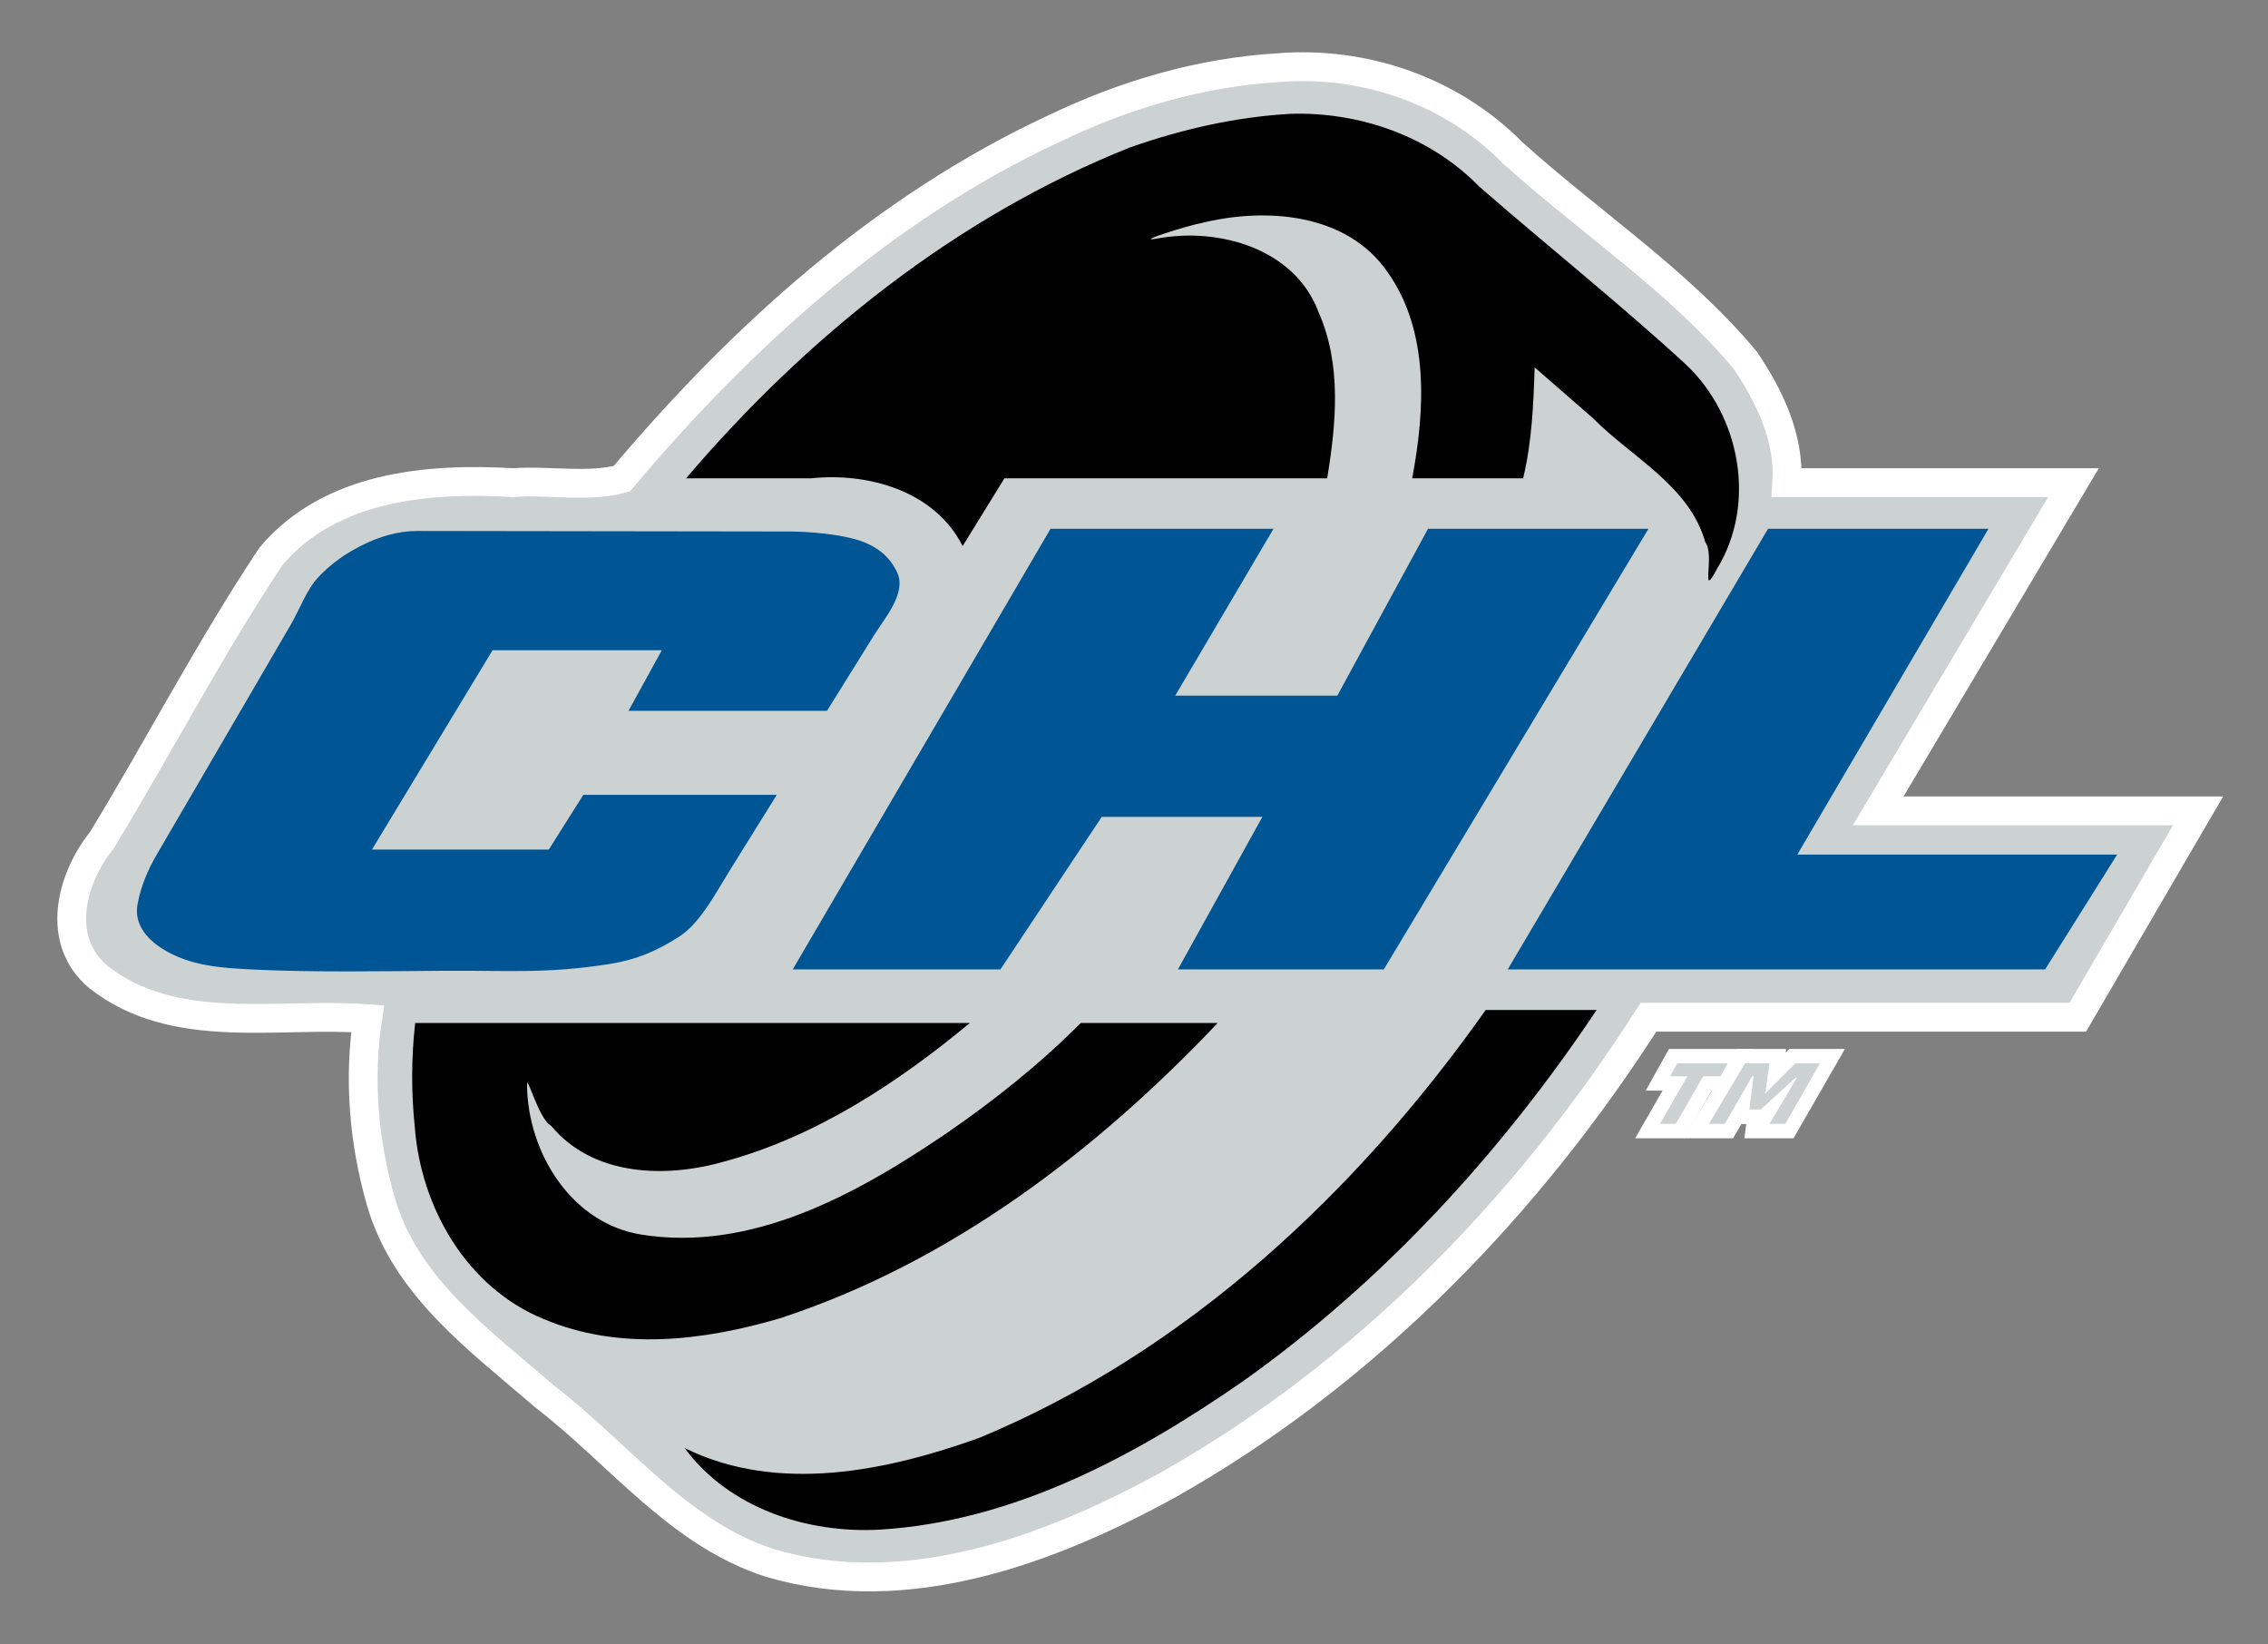
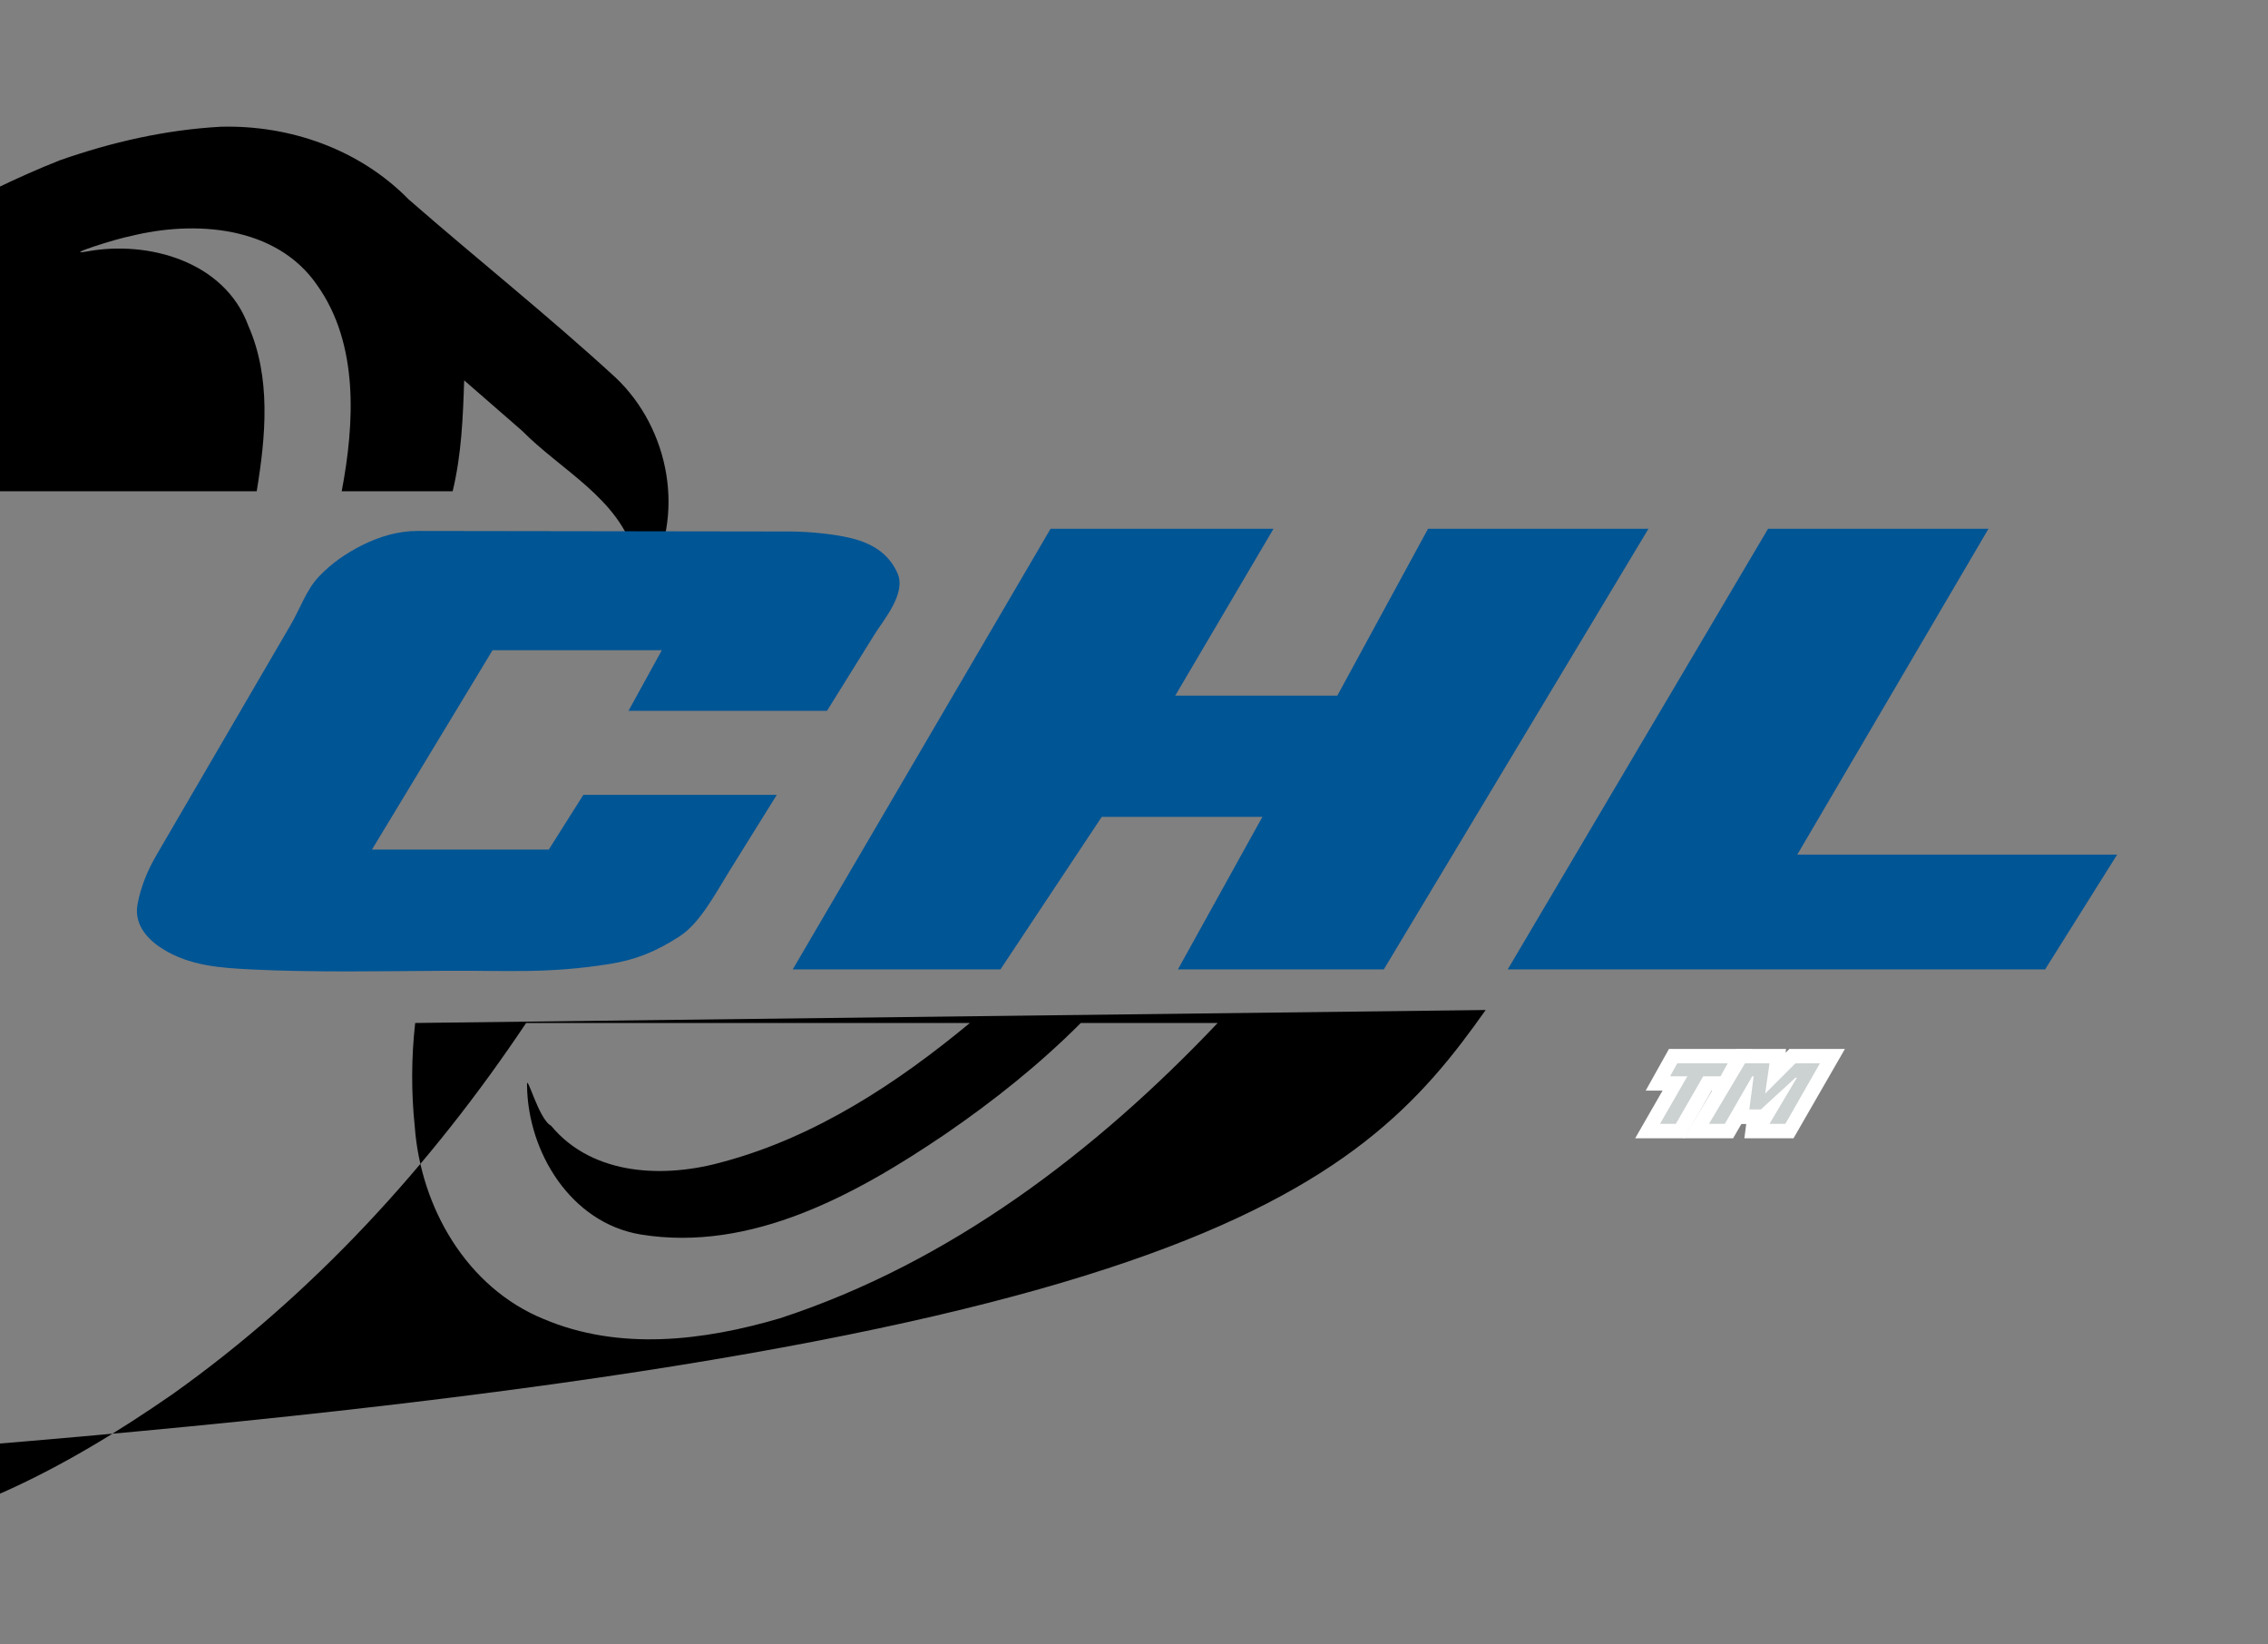
<svg xmlns="http://www.w3.org/2000/svg" version="1.1" width="371.391" height="269.258" viewBox="0 0 400.0 290.0" id="svg2816" xml:space="preserve">
  <rect x="0" y="0" width="400.0" height="290.0" fill="#808080" stroke="none" />
  <defs id="defs2820" />
  <g transform="matrix(1.25,0,0,-1.25,0,290)" id="g2826">
    <g transform="matrix(1.694,0,0,1.694,-353.874,-112.756)" id="g4104">
-       <path d="m 315.36,197.88 c 7.179,0.579 14.42,-1.922 19.504,-7.069 6.421,-5.801 13.827,-10.632 19.398,-17.297 2.019,-2.99 3.709,-6.499 3.458,-10.194 7.96,0 15.92,0 23.88,0 -5.422,-9.112 -10.844,-18.224 -16.266,-27.336 8.88,0 17.76,0 26.64,0 -3.338,-5.728 -6.676,-11.456 -10.014,-17.184 -11.92,0 -23.84,0 -35.76,0 -10.063,-15.768 -23.575,-29.665 -39.928,-38.903 -9.934,-5.464 -21.865,-9.904 -33.211,-6.558 -7.631,2.427 -12.662,9.171 -18.828,13.897 -5.35,4.636 -11.54,9.058 -13.612,16.212 -1.413,4.921 -1.87,10.155 -1.101,15.232 -7.474,0.561 -16.075,-1.537 -22.44,3.48 -3.598,3.022 -2.281,8.165 0.291,11.363 4.771,7.832 9.077,16.14 14.109,23.677 4.938,5.824 13.017,6.535 20.136,6.12 2.976,0.22 6.349,-0.441 9.075,0.331 10.002,11.884 21.837,22.575 36.036,29.173 5.841,2.809 12.144,4.665 18.632,5.056 z" id="path2884" style="fill:#ccd1d1;fill-opacity:1;fill-rule:evenodd;stroke:white;stroke-width:2.4;stroke-miterlimit:4;stroke-opacity:1;stroke-dasharray:none" />
      <path d="m 296.4,159.48 18.57,0 -8.187,-13.9 13.501,0 7.556,13.9 18.36,0 -22.043,-36.697 -17.149,0 7.035,12.703 -13.379,0 -8.438,-12.703 -17.299,0 L 296.4,159.48" id="path2888" style="fill:#005595;fill-opacity:1;fill-rule:evenodd;stroke:none" />
      <path d="m 356.16,159.48 18.36,0 -15.925,-27.138 26.64,0 -5.998,-9.559 -44.76,0 L 356.16,159.48" id="path2892" style="fill:#005595;fill-opacity:1;fill-rule:evenodd;stroke:none" />
      <path d="m 345.094,108.719 2.281,3.969 -1.406,0 1.938,3.469 6.938,0 -1.938,-3.469 -1.438,0 -2.281,-3.969 -4.094,0 z" id="path2900-1" style="font-size:medium;font-style:normal;font-variant:normal;font-weight:normal;font-stretch:normal;text-indent:0;text-align:start;text-decoration:none;line-height:normal;letter-spacing:normal;word-spacing:normal;text-transform:none;direction:ltr;block-progression:tb;writing-mode:lr-tb;text-anchor:start;color:black;fill:white;fill-opacity:1;fill-rule:evenodd;stroke:none;stroke-width:2.4;marker:none;visibility:visible;display:inline;overflow:visible;enable-background:accumulate;font-family:Bitstream Vera Sans;-inkscape-font-specification:Bitstream Vera Sans" />
      <path d="m 349.125,108.719 4.438,7.438 4.094,0 -0.031,-0.312 0.312,0.312 4.625,0 -4.281,-7.438 -4.094,0 0.156,1.188 -0.406,0 -0.688,-1.188 -4.125,0 -5e-5,0 z" id="path2904-7" style="font-size:medium;font-style:normal;font-variant:normal;font-weight:normal;font-stretch:normal;text-indent:0;text-align:start;text-decoration:none;line-height:normal;letter-spacing:normal;word-spacing:normal;text-transform:none;direction:ltr;block-progression:tb;writing-mode:lr-tb;text-anchor:start;color:black;fill:white;fill-opacity:1;fill-rule:evenodd;stroke:none;stroke-width:2.4;marker:none;visibility:visible;display:inline;overflow:visible;enable-background:accumulate;font-family:Bitstream Vera Sans;-inkscape-font-specification:Bitstream Vera Sans" />
      <path d="m 348,113.88 0.6,1.08 4.2,0 -0.6,-1.08 -1.44,0 -2.28,-3.96 -1.32,0 2.28,3.96 -1.44,0 z" id="path2900" style="fill:#ccd1d1;fill-opacity:1;fill-rule:evenodd;stroke:none" />
      <path d="m 351.24,109.92 3,5.04 2.04,0 -0.36,-2.52 2.52,2.52 2.04,0 -2.88,-5.04 -1.32,0 2.28,3.84 -0.12,0 -2.88,-2.64 -0.96,0 0.36,2.76 -0.12,0 -2.28,-3.96 -1.32,0 z" id="path2904" style="fill:#ccd1d1;fill-opacity:1;fill-rule:evenodd;stroke:none" />
-       <path d="m 243.48,118.32 c 15.4,0 30.8,0 46.2,0 -6.033,-5 -12.806,-9.458 -20.433,-11.533 -4.905,-1.41 -10.953,-1.248 -14.453,2.979 -1.046,0.538 -2.055,4.528 -1.999,3.352 0.065,-5.571 3.658,-11.444 9.454,-12.411 9.22,-1.505 17.96,3.335 25.34,8.328 4.035,2.763 7.873,5.82 11.33,9.285 3.8,0 7.6,0 11.4,0 -10.144,-10.706 -22.327,-19.987 -36.48,-24.6 -6.368,-1.873 -13.359,-2.719 -19.644,-0.062 -6.421,2.617 -10.248,9.29 -10.75,16.022 -0.3,2.866 -0.288,5.775 0.034,8.64 z m 89.16,1.08 c 3.08,0 6.16,0 9.24,0 -7.936,-11.876 -17.761,-22.604 -29.425,-30.897 -8.998,-6.239 -19.135,-11.705 -30.27,-12.377 -6.057,-0.338 -12.556,1.775 -16.265,6.793 7.729,-3.814 16.797,-1.932 24.538,0.846 C 307.751,90.938 321.948,104.254 332.64,119.4 z m -16.2,74.64 c 5.784,0.156 11.577,-1.887 15.661,-6.057 5.705,-4.975 11.661,-9.717 17.219,-14.823 4.52,-4.257 5.894,-11.576 2.615,-16.969 -1.503,-2.84 -0.159,1.088 -1.002,2.169 -1.331,4.725 -6.14,7.063 -9.392,10.361 -1.607,1.4 -3.214,2.8 -4.822,4.199 -0.099,-3.1 -0.227,-6.214 -0.96,-9.24 -3.08,0 -6.16,0 -9.24,0 1.07,5.659 1.445,12.246 -2.04,17.16 -3.413,4.972 -10.223,5.429 -15.6,4.08 -0.95,-0.156 -5.71,-1.651 -3.605,-1.271 5.142,0.957 11.494,-0.831 13.46,-6.163 1.918,-4.344 1.458,-9.241 0.705,-13.806 -8.96,0 -17.92,0 -26.88,0 -1.16,-1.88 -2.32,-3.76 -3.48,-5.64 -2.319,4.583 -7.845,6.146 -12.639,5.64 -3.467,0 -6.934,0 -10.401,0 10.039,11.777 22.524,21.798 36.976,27.557 4.343,1.524 8.819,2.547 13.424,2.803 z" id="path2908" style="fill:black;fill-opacity:1;fill-rule:evenodd;stroke:none" />
+       <path d="m 243.48,118.32 c 15.4,0 30.8,0 46.2,0 -6.033,-5 -12.806,-9.458 -20.433,-11.533 -4.905,-1.41 -10.953,-1.248 -14.453,2.979 -1.046,0.538 -2.055,4.528 -1.999,3.352 0.065,-5.571 3.658,-11.444 9.454,-12.411 9.22,-1.505 17.96,3.335 25.34,8.328 4.035,2.763 7.873,5.82 11.33,9.285 3.8,0 7.6,0 11.4,0 -10.144,-10.706 -22.327,-19.987 -36.48,-24.6 -6.368,-1.873 -13.359,-2.719 -19.644,-0.062 -6.421,2.617 -10.248,9.29 -10.75,16.022 -0.3,2.866 -0.288,5.775 0.034,8.64 z c 3.08,0 6.16,0 9.24,0 -7.936,-11.876 -17.761,-22.604 -29.425,-30.897 -8.998,-6.239 -19.135,-11.705 -30.27,-12.377 -6.057,-0.338 -12.556,1.775 -16.265,6.793 7.729,-3.814 16.797,-1.932 24.538,0.846 C 307.751,90.938 321.948,104.254 332.64,119.4 z m -16.2,74.64 c 5.784,0.156 11.577,-1.887 15.661,-6.057 5.705,-4.975 11.661,-9.717 17.219,-14.823 4.52,-4.257 5.894,-11.576 2.615,-16.969 -1.503,-2.84 -0.159,1.088 -1.002,2.169 -1.331,4.725 -6.14,7.063 -9.392,10.361 -1.607,1.4 -3.214,2.8 -4.822,4.199 -0.099,-3.1 -0.227,-6.214 -0.96,-9.24 -3.08,0 -6.16,0 -9.24,0 1.07,5.659 1.445,12.246 -2.04,17.16 -3.413,4.972 -10.223,5.429 -15.6,4.08 -0.95,-0.156 -5.71,-1.651 -3.605,-1.271 5.142,0.957 11.494,-0.831 13.46,-6.163 1.918,-4.344 1.458,-9.241 0.705,-13.806 -8.96,0 -17.92,0 -26.88,0 -1.16,-1.88 -2.32,-3.76 -3.48,-5.64 -2.319,4.583 -7.845,6.146 -12.639,5.64 -3.467,0 -6.934,0 -10.401,0 10.039,11.777 22.524,21.798 36.976,27.557 4.343,1.524 8.819,2.547 13.424,2.803 z" id="path2908" style="fill:black;fill-opacity:1;fill-rule:evenodd;stroke:none" />
      <path d="m 280.441,158.512 c 1.242,-0.409 2.492,-1.147 3.201,-2.713 0.766,-1.693 -1.109,-3.843 -1.928,-5.158 l -3.934,-6.322 -16.532,0 2.774,5.046 -14.098,0 -10.046,-16.605 14.728,0 2.879,4.558 16.112,0 -3.905,-6.275 c -1.198,-1.925 -2.477,-4.405 -4.207,-5.519 -1.975,-1.273 -3.66,-1.949 -5.824,-2.292 -5.197,-0.824 -8.44,-0.532 -13.657,-0.564 -5.062,-0.032 -11.074,-0.146 -16.132,0.109 -2.51,0.126 -5.137,0.277 -7.422,1.708 -1.042,0.653 -2.438,1.886 -2.095,3.73 0.284,1.523 0.861,2.864 1.604,4.137 l 11.139,19.106 c 0.823,1.411 1.313,2.938 2.363,4.042 1.072,1.127 2.24,1.914 3.499,2.56 1.506,0.772 3.117,1.239 4.712,1.236 l 30.97,-0.044 c 1.688,-0.002 4.21,-0.226 5.798,-0.739 z" id="path3911" style="fill:#005595;fill-opacity:1;fill-rule:evenodd;stroke:none" />
    </g>
  </g>
</svg>